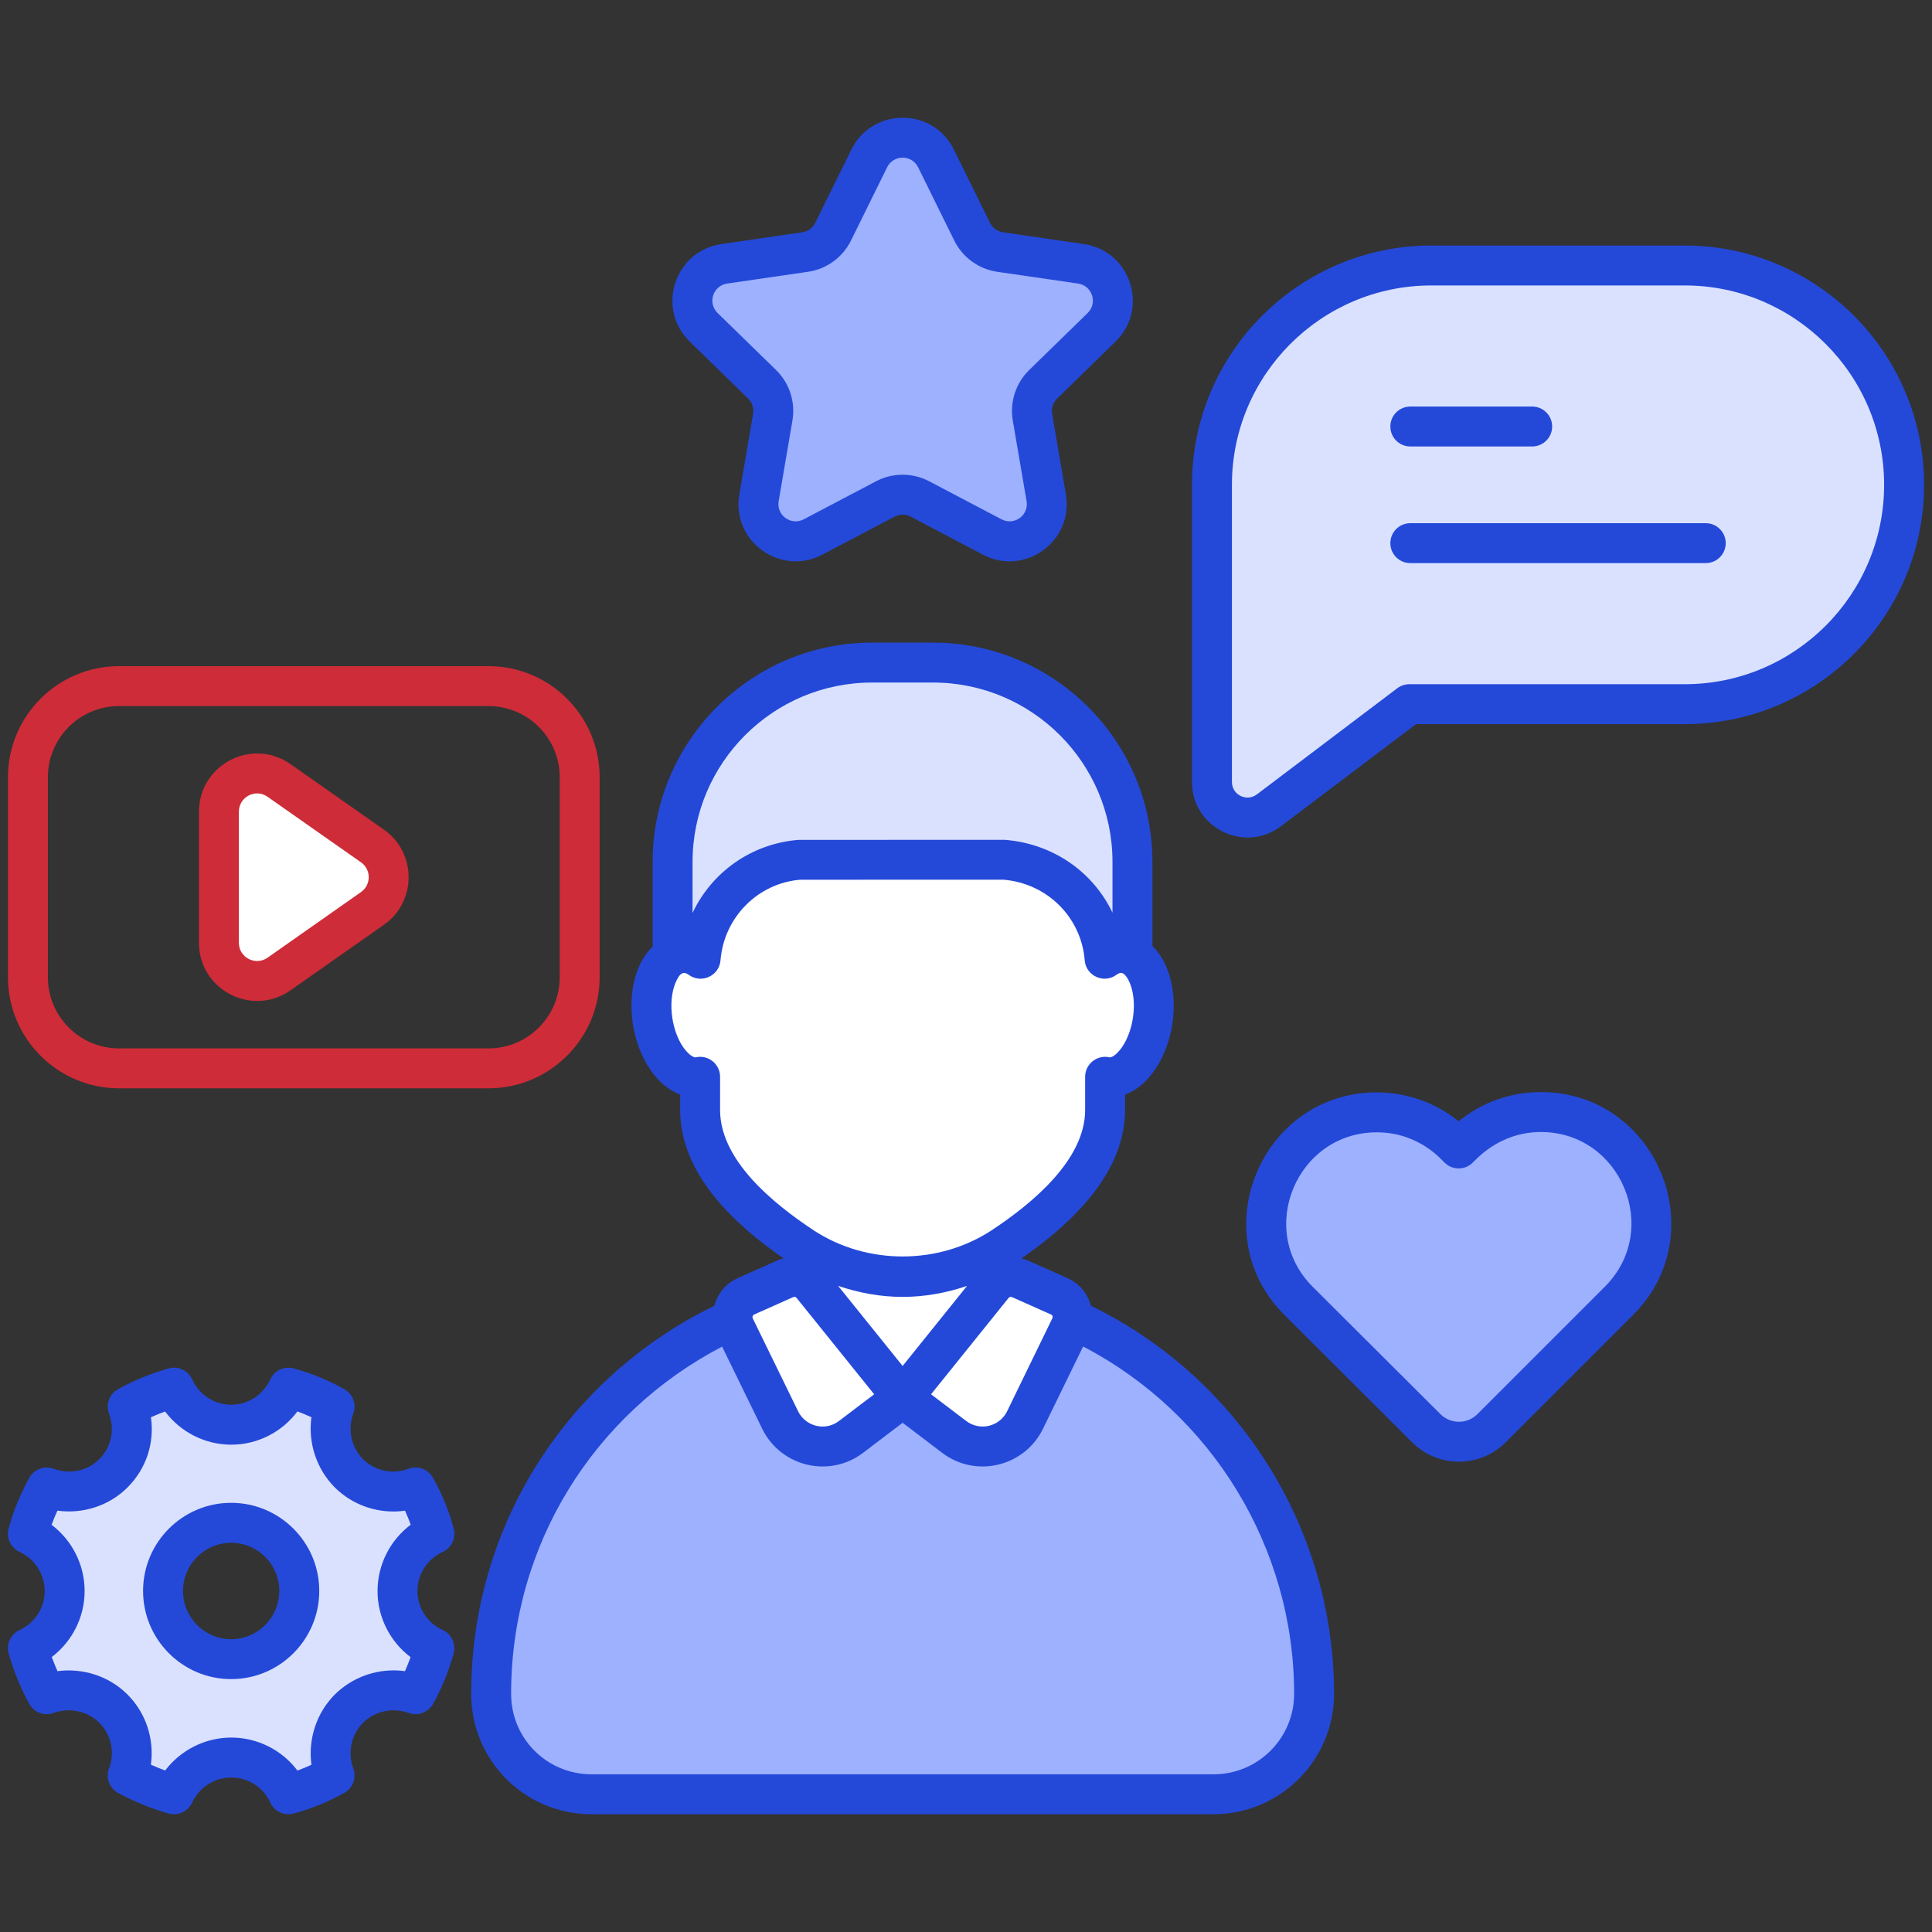
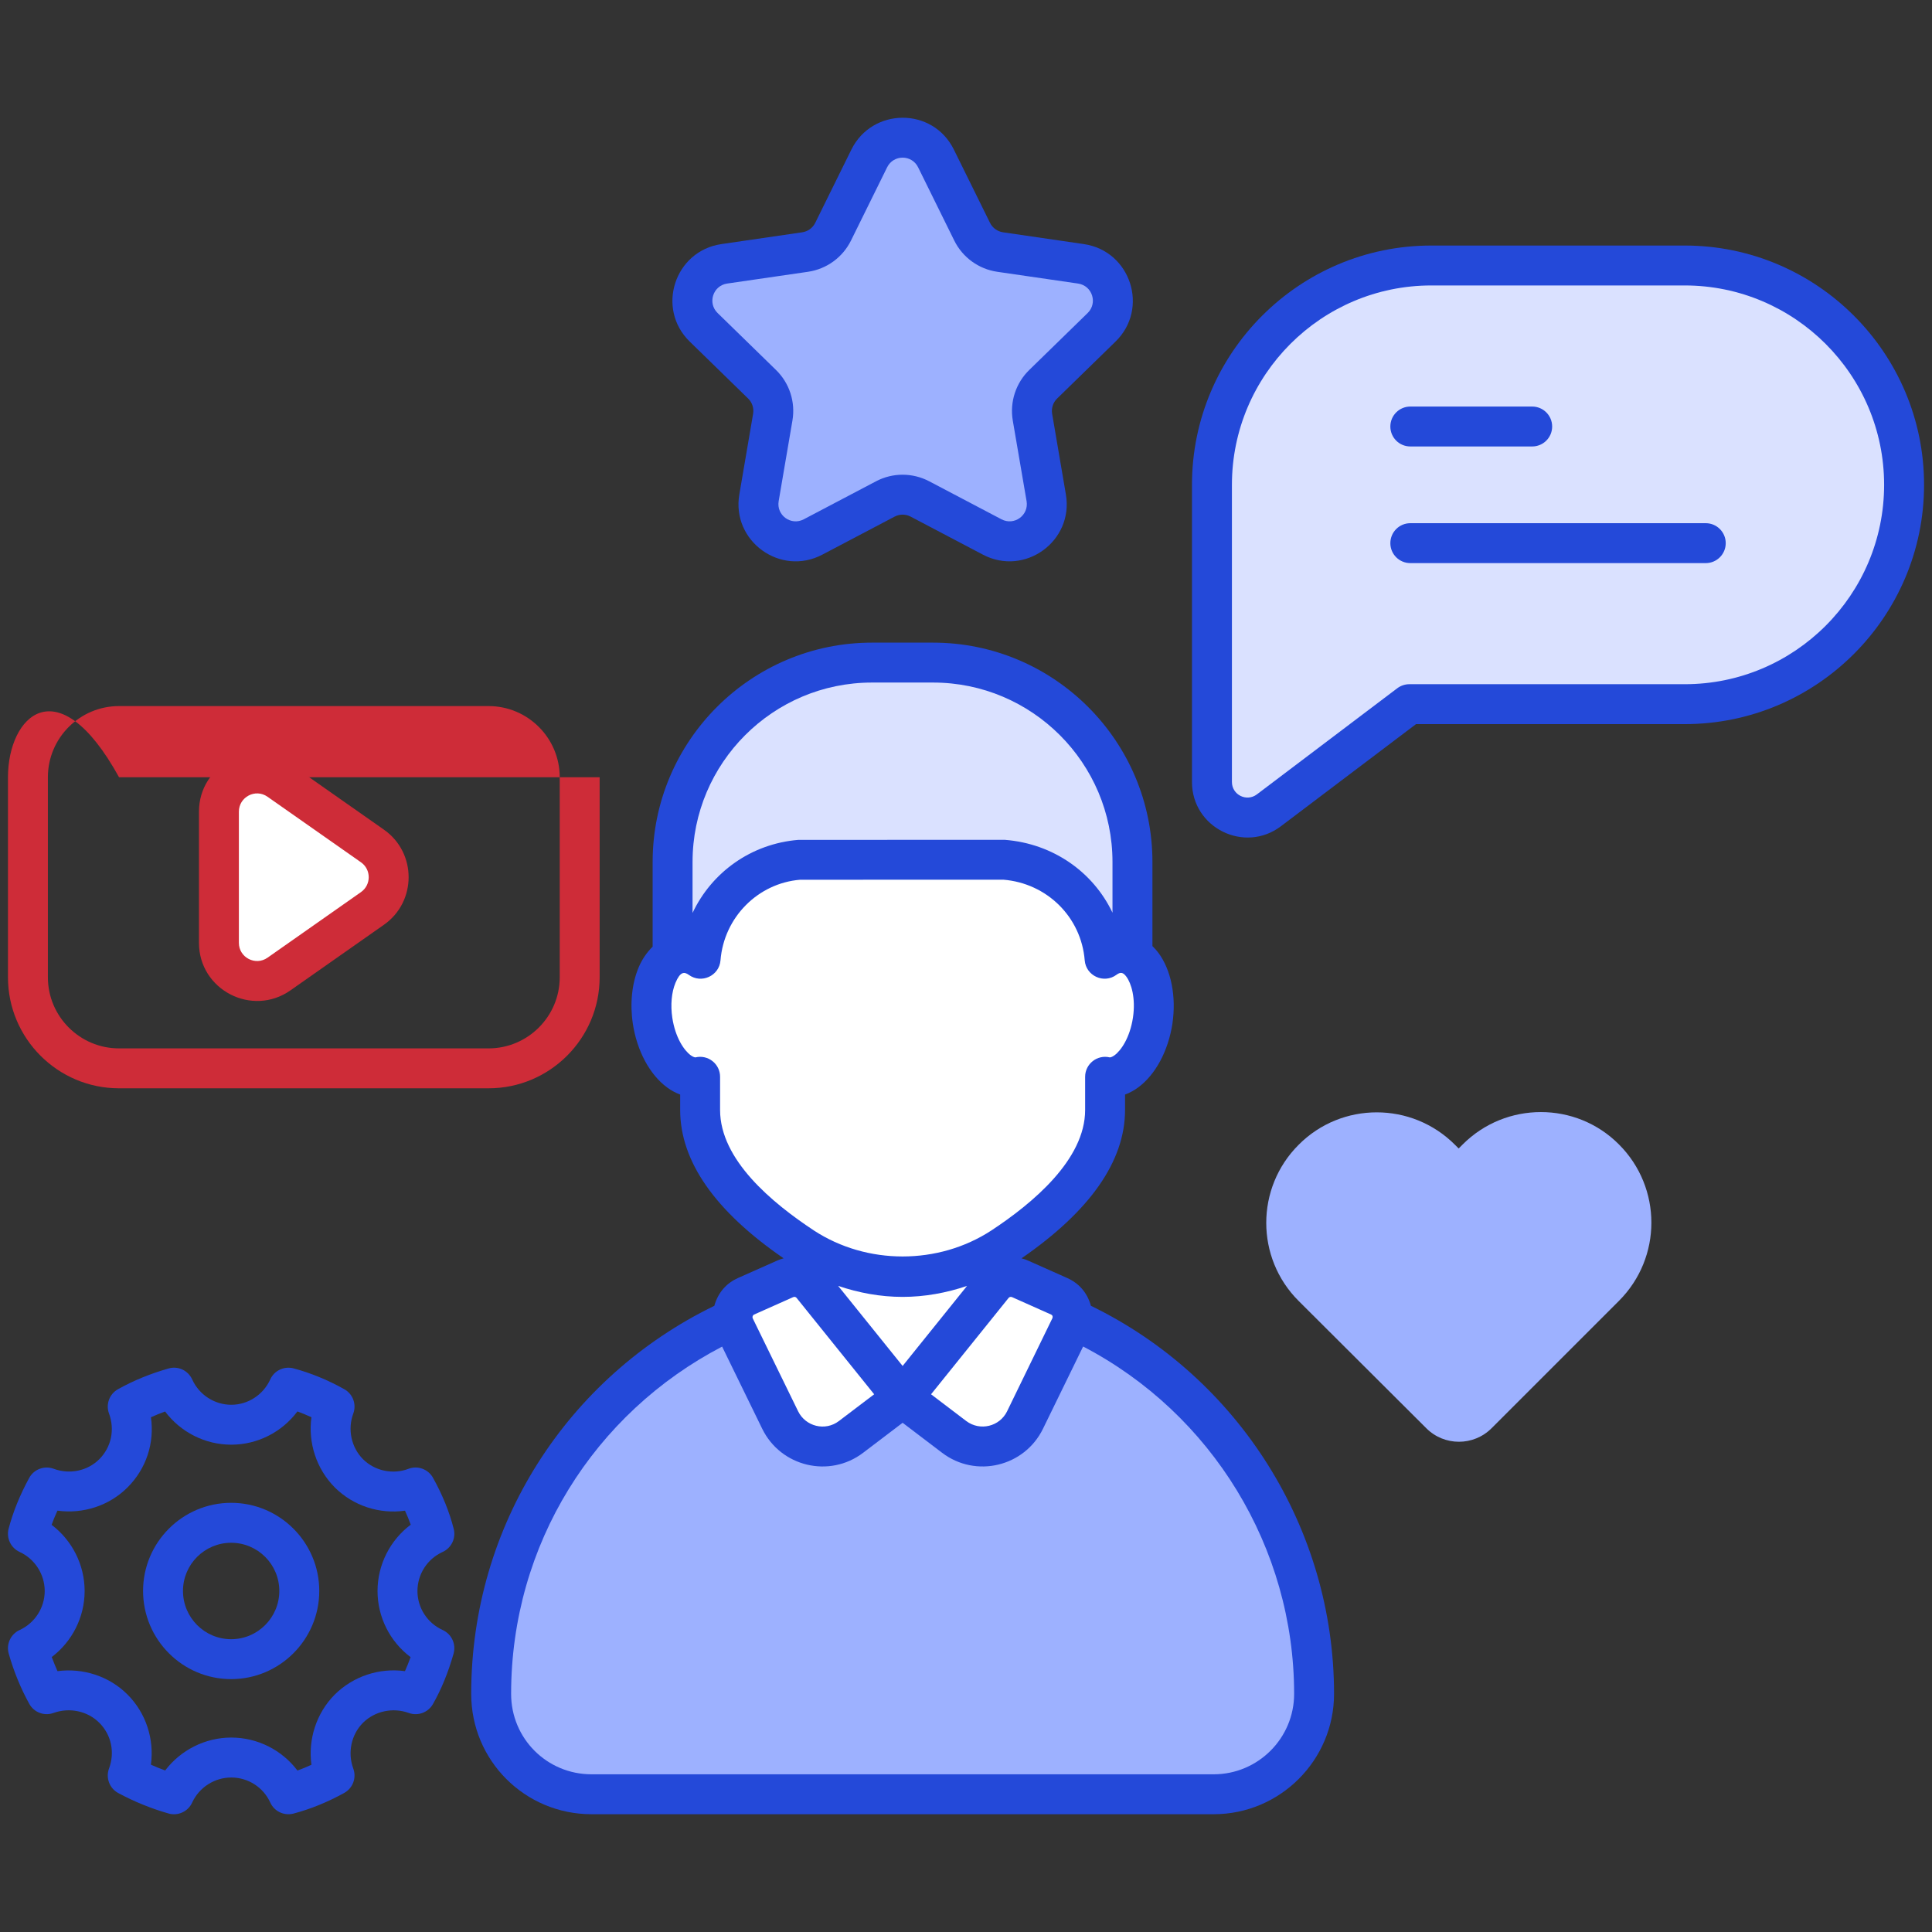
<svg xmlns="http://www.w3.org/2000/svg" width="56" height="56" viewBox="0 0 56 56" fill="none">
  <rect x="0" y="0" width="56" height="56" fill="#333333" stroke="none" />
  <path d="M38.09 49.096C38.09 50.705 36.786 52.008 35.177 52.008H17.148C16.342 52.008 15.616 51.681 15.088 51.157C14.563 50.628 14.236 49.902 14.236 49.096C14.236 45.801 15.571 42.82 17.729 40.662C19.067 39.324 20.724 38.299 22.577 37.718C23.709 37.36 24.912 37.169 26.163 37.169C27.414 37.169 28.616 37.36 29.749 37.718C34.583 39.24 38.09 43.758 38.09 49.096Z" fill="#9DB1FF" />
  <path d="M28.706 35.673V38.063C28.706 39.468 27.567 40.606 26.163 40.606C24.759 40.606 23.62 39.468 23.62 38.063V35.673H28.706Z" fill="white" />
  <path d="M28.785 37.258L26.164 40.515L27.658 41.649C28.343 42.17 29.334 41.934 29.711 41.16L31.026 38.467C31.19 38.131 31.043 37.726 30.701 37.574L29.569 37.069C29.295 36.947 28.973 37.025 28.785 37.258Z" fill="white" />
  <path d="M23.541 37.258L26.162 40.515L24.668 41.649C23.983 42.17 22.992 41.934 22.614 41.16L21.3 38.467C21.136 38.131 21.283 37.726 21.625 37.574L22.757 37.069C23.031 36.947 23.353 37.025 23.541 37.258Z" fill="white" />
-   <path d="M11.521 46.117C11.521 45.38 11.962 44.742 12.591 44.457C12.469 43.983 12.28 43.539 12.046 43.116C11.4 43.359 10.637 43.225 10.113 42.705C9.593 42.181 9.459 41.418 9.698 40.772C9.278 40.537 8.834 40.349 8.36 40.223C8.075 40.852 7.446 41.296 6.704 41.296C5.966 41.296 5.329 40.852 5.044 40.223C4.57 40.357 4.122 40.537 3.702 40.772C3.946 41.43 3.811 42.181 3.287 42.705C2.767 43.225 2.009 43.359 1.355 43.116C1.124 43.539 0.935 43.983 0.81 44.457C1.438 44.747 1.874 45.38 1.874 46.117C1.874 46.851 1.438 47.484 0.81 47.774C0.944 48.247 1.128 48.696 1.355 49.107C2.009 48.872 2.767 49.006 3.287 49.526C3.811 50.05 3.946 50.809 3.702 51.463C4.122 51.689 4.57 51.874 5.044 52.008C5.333 51.379 5.966 50.943 6.704 50.943C7.434 50.943 8.075 51.379 8.36 52.008C8.834 51.882 9.278 51.694 9.698 51.463C9.459 50.813 9.593 50.05 10.113 49.526C10.637 49.006 11.4 48.872 12.046 49.107C12.28 48.696 12.457 48.247 12.591 47.774C11.962 47.488 11.521 46.859 11.521 46.117ZM6.7 48.092C5.611 48.092 4.726 47.207 4.726 46.114C4.726 45.024 5.611 44.139 6.7 44.139C7.793 44.139 8.675 45.024 8.675 46.114C8.675 47.207 7.793 48.092 6.7 48.092Z" fill="#DAE1FF" />
  <path d="M46.927 37.705L43.233 41.399C42.711 41.92 41.866 41.921 41.344 41.4L37.642 37.709C36.39 36.462 36.39 34.43 37.642 33.182C38.266 32.554 39.086 32.242 39.906 32.242C40.725 32.242 41.545 32.554 42.173 33.182L42.28 33.289L42.396 33.173C43.024 32.545 43.844 32.234 44.664 32.234C45.483 32.234 46.303 32.545 46.927 33.173C48.179 34.425 48.179 36.453 46.927 37.705Z" fill="#9DB1FF" />
  <path d="M10.796 26.331L8.087 28.233C7.354 28.747 6.345 28.223 6.345 27.327V23.527C6.345 22.631 7.354 22.107 8.087 22.621L10.796 24.52C11.423 24.961 11.424 25.891 10.796 26.331Z" fill="white" />
  <path d="M29.927 12.092L30.326 14.428C30.476 15.31 29.551 15.981 28.76 15.565L26.665 14.463C26.351 14.297 25.975 14.297 25.661 14.463L23.566 15.565C22.775 15.981 21.849 15.31 22 14.428L22.399 12.092C22.459 11.742 22.343 11.386 22.089 11.138L20.396 9.487C19.756 8.863 20.109 7.776 20.993 7.647L23.337 7.305C23.688 7.254 23.991 7.033 24.148 6.715L25.196 4.593C25.591 3.791 26.735 3.791 27.131 4.593L28.178 6.715C28.335 7.033 28.638 7.254 28.989 7.305L31.333 7.647C32.217 7.776 32.57 8.863 31.93 9.487L30.237 11.138C29.983 11.386 29.867 11.742 29.927 12.092Z" fill="#9DB1FF" />
  <path d="M55.191 14.053C55.191 17.564 52.345 20.411 48.834 20.411H40.85L36.779 23.487C36.101 24 35.129 23.516 35.129 22.666V14.053C35.129 10.542 37.975 7.696 41.487 7.696H48.834C52.345 7.696 55.191 10.542 55.191 14.053Z" fill="#DAE1FF" />
  <path d="M32.826 24.986V29.866H19.497V24.986C19.497 21.794 22.085 19.206 25.277 19.206H27.046C30.238 19.206 32.826 21.794 32.826 24.986Z" fill="#DAE1FF" />
  <path d="M33.411 29.585C33.26 30.575 32.655 31.312 32.064 31.221C32.05 31.221 32.037 31.216 32.032 31.212V32.174C32.032 33.791 30.557 35.156 29.1 36.128C29.077 36.132 29.068 36.142 29.049 36.151C28.174 36.723 27.171 37.012 26.163 37.012C25.155 37.012 24.151 36.723 23.276 36.151C23.254 36.142 23.244 36.132 23.226 36.128C21.76 35.156 20.294 33.791 20.294 32.174V31.212C20.285 31.216 20.271 31.221 20.262 31.221C19.671 31.312 19.066 30.575 18.915 29.585C18.768 28.595 19.135 27.716 19.726 27.629C19.927 27.601 20.124 27.656 20.308 27.789C20.431 26.259 21.659 25.045 23.189 24.921H29.127C30.662 25.045 31.895 26.259 32.018 27.789C32.197 27.656 32.399 27.601 32.6 27.629C33.191 27.716 33.558 28.595 33.411 29.585Z" fill="white" />
  <path d="M40.879 12.941H44.411C44.731 12.941 44.99 12.683 44.99 12.363C44.99 12.043 44.731 11.784 44.411 11.784H40.879C40.559 11.784 40.3 12.043 40.3 12.363C40.3 12.683 40.559 12.941 40.879 12.941Z" fill="#2449D9" />
  <path d="M49.442 15.165H40.879C40.559 15.165 40.3 15.424 40.3 15.744C40.3 16.064 40.559 16.322 40.879 16.322H49.442C49.762 16.322 50.021 16.063 50.021 15.744C50.021 15.424 49.762 15.165 49.442 15.165Z" fill="#2449D9" />
  <path d="M32.334 9.901C33.317 8.944 32.775 7.274 31.416 7.075L29.073 6.733C28.91 6.709 28.769 6.607 28.696 6.459L27.649 4.337C27.037 3.095 25.28 3.115 24.677 4.337L23.63 6.459C23.557 6.607 23.416 6.709 23.253 6.733L20.91 7.075C19.55 7.274 19.01 8.945 19.992 9.901L21.686 11.553C21.803 11.667 21.857 11.832 21.829 11.995L21.43 14.331C21.198 15.686 22.624 16.716 23.835 16.077L25.93 14.975C26.075 14.898 26.249 14.897 26.396 14.975L28.491 16.077C29.704 16.716 31.127 15.683 30.895 14.331L30.497 11.995C30.469 11.832 30.523 11.667 30.641 11.552L32.334 9.901ZM29.834 10.723C29.443 11.104 29.265 11.651 29.356 12.189C29.356 12.189 29.356 12.189 29.356 12.19L29.756 14.526C29.825 14.936 29.398 15.245 29.03 15.053L26.935 13.951C26.451 13.697 25.874 13.696 25.391 13.951L23.296 15.053C22.928 15.246 22.5 14.935 22.57 14.526L22.969 12.19C23.061 11.652 22.883 11.104 22.493 10.724L20.8 9.073C20.502 8.783 20.667 8.279 21.077 8.219L23.42 7.878C23.96 7.799 24.426 7.46 24.667 6.971L25.714 4.849C25.898 4.477 26.427 4.476 26.612 4.849L27.659 6.971C27.9 7.46 28.366 7.799 28.906 7.878L31.249 8.219C31.66 8.28 31.823 8.783 31.526 9.073L29.834 10.723Z" fill="#2449D9" />
  <path d="M6.7 48.67C8.108 48.67 9.254 47.523 9.254 46.114C9.254 44.706 8.108 43.56 6.7 43.56C5.292 43.56 4.147 44.706 4.147 46.114C4.147 47.523 5.292 48.67 6.7 48.67ZM6.7 44.718C7.47 44.718 8.096 45.344 8.096 46.114C8.096 46.886 7.47 47.513 6.7 47.513C5.93 47.513 5.304 46.886 5.304 46.114C5.304 45.344 5.93 44.718 6.7 44.718Z" fill="#2449D9" />
  <path d="M3.427 51.972C3.892 52.223 4.383 52.422 4.886 52.565C5.152 52.642 5.448 52.514 5.569 52.25C5.773 51.807 6.218 51.522 6.704 51.522C7.191 51.522 7.633 51.806 7.833 52.246C7.949 52.504 8.233 52.638 8.509 52.567C9.005 52.435 9.485 52.24 9.976 51.97C10.227 51.832 10.339 51.532 10.24 51.263C10.07 50.8 10.181 50.279 10.52 49.937C10.865 49.595 11.386 49.484 11.848 49.651C12.112 49.747 12.408 49.639 12.548 49.395C12.793 48.964 12.989 48.486 13.147 47.932C13.225 47.656 13.091 47.365 12.83 47.246C12.386 47.045 12.1 46.602 12.1 46.118C12.1 45.63 12.386 45.185 12.83 44.984C13.086 44.868 13.221 44.585 13.151 44.314C13.024 43.816 12.827 43.332 12.551 42.835C12.412 42.584 12.107 42.472 11.841 42.574C11.384 42.747 10.866 42.636 10.523 42.297C10.181 41.952 10.07 41.432 10.24 40.972C10.339 40.705 10.229 40.406 9.98 40.267C9.5 39.998 9.005 39.796 8.509 39.663C8.234 39.591 7.949 39.726 7.833 39.984C7.631 40.429 7.188 40.718 6.704 40.718C6.218 40.718 5.773 40.43 5.571 39.984C5.452 39.723 5.162 39.585 4.886 39.666C4.361 39.815 3.867 40.017 3.42 40.267C3.171 40.406 3.061 40.705 3.16 40.972C3.333 41.442 3.225 41.949 2.878 42.296C2.537 42.636 2.019 42.745 1.556 42.573C1.286 42.474 0.983 42.586 0.846 42.839C0.576 43.335 0.381 43.816 0.25 44.309C0.178 44.58 0.312 44.865 0.567 44.983C1.01 45.186 1.296 45.632 1.296 46.117C1.296 46.601 1.01 47.045 0.567 47.248C0.309 47.367 0.175 47.657 0.253 47.932C0.399 48.445 0.599 48.935 0.848 49.386C0.985 49.635 1.283 49.748 1.55 49.651C2.017 49.483 2.538 49.595 2.878 49.935C3.227 50.284 3.335 50.792 3.16 51.261C3.06 51.532 3.174 51.835 3.427 51.972ZM1.666 48.439C1.607 48.306 1.551 48.169 1.5 48.03C2.091 47.581 2.453 46.875 2.453 46.117C2.453 45.356 2.09 44.647 1.496 44.198C1.545 44.062 1.601 43.925 1.665 43.787C2.402 43.888 3.161 43.649 3.696 43.114C4.242 42.569 4.482 41.823 4.375 41.08C4.508 41.02 4.644 40.964 4.785 40.913C5.233 41.51 5.942 41.875 6.704 41.875C7.466 41.875 8.174 41.509 8.621 40.911C8.757 40.961 8.892 41.017 9.027 41.079C8.926 41.816 9.169 42.575 9.705 43.115C10.245 43.651 11 43.892 11.739 43.788C11.801 43.924 11.857 44.059 11.905 44.194C11.308 44.642 10.943 45.353 10.943 46.117C10.943 46.878 11.306 47.585 11.901 48.033C11.85 48.175 11.796 48.31 11.738 48.439C10.999 48.337 10.242 48.584 9.702 49.119C9.169 49.656 8.927 50.415 9.027 51.153C8.892 51.216 8.756 51.271 8.621 51.32C8.175 50.728 7.467 50.364 6.704 50.364C5.945 50.364 5.237 50.727 4.787 51.318C4.648 51.267 4.51 51.211 4.374 51.15C4.476 50.411 4.232 49.653 3.696 49.117C3.164 48.584 2.408 48.342 1.666 48.439Z" fill="#2449D9" />
  <path d="M48.834 7.117H41.487C37.662 7.117 34.55 10.228 34.55 14.053V22.666C34.55 23.995 36.072 24.748 37.128 23.949L41.044 20.989H48.834C52.658 20.989 55.77 17.878 55.77 14.053C55.77 10.228 52.658 7.117 48.834 7.117ZM48.834 19.832H40.85C40.724 19.832 40.601 19.874 40.501 19.949L36.431 23.026C36.133 23.25 35.708 23.039 35.708 22.666V14.053C35.708 10.867 38.3 8.274 41.487 8.274H48.833C52.02 8.274 54.612 10.867 54.612 14.053C54.612 17.24 52.02 19.832 48.834 19.832Z" fill="#2449D9" />
-   <path d="M3.45 31.545H14.161C15.936 31.545 17.381 30.101 17.381 28.326V22.528C17.381 20.753 15.936 19.309 14.161 19.309H3.45C1.675 19.309 0.231 20.753 0.231 22.528V28.326C0.231 30.101 1.675 31.545 3.45 31.545ZM1.388 22.528C1.388 21.391 2.313 20.466 3.45 20.466H14.161C15.298 20.466 16.224 21.391 16.224 22.528V28.326C16.224 29.463 15.298 30.388 14.161 30.388H3.45C2.313 30.388 1.388 29.463 1.388 28.326V22.528Z" fill="#CE2C38" />
+   <path d="M3.45 31.545H14.161C15.936 31.545 17.381 30.101 17.381 28.326V22.528H3.45C1.675 19.309 0.231 20.753 0.231 22.528V28.326C0.231 30.101 1.675 31.545 3.45 31.545ZM1.388 22.528C1.388 21.391 2.313 20.466 3.45 20.466H14.161C15.298 20.466 16.224 21.391 16.224 22.528V28.326C16.224 29.463 15.298 30.388 14.161 30.388H3.45C2.313 30.388 1.388 29.463 1.388 28.326V22.528Z" fill="#CE2C38" />
  <path d="M8.419 28.706L11.128 26.805C12.081 26.137 12.085 24.718 11.127 24.047L8.419 22.148C7.302 21.364 5.767 22.165 5.767 23.527V27.327C5.767 28.693 7.306 29.487 8.419 28.706ZM6.924 23.527C6.924 23.103 7.402 22.847 7.754 23.094L10.463 24.994C10.763 25.205 10.762 25.648 10.463 25.858L7.755 27.759C7.407 28.004 6.924 27.756 6.924 27.327V23.527Z" fill="#CE2C38" />
-   <path d="M47.336 38.114C49.711 35.738 48.01 31.655 44.663 31.655C43.785 31.655 42.952 31.953 42.279 32.501C41.608 31.958 40.779 31.664 39.905 31.664C36.57 31.664 34.845 35.737 37.234 38.119L40.935 41.81C41.685 42.555 42.898 42.552 43.642 41.807L47.336 38.114ZM41.752 40.99L38.051 37.3C36.394 35.646 37.594 32.821 39.905 32.821C41.159 32.821 41.813 33.658 41.871 33.698C42.097 33.924 42.463 33.924 42.689 33.698C42.748 33.657 43.427 32.812 44.664 32.812C46.978 32.812 48.174 35.639 46.518 37.295L42.824 40.989C42.529 41.284 42.048 41.285 41.752 40.99Z" fill="#2449D9" />
  <path d="M32.61 32.173V31.726C32.74 31.679 32.867 31.61 32.99 31.52C33.491 31.153 33.862 30.462 33.983 29.672C33.983 29.671 33.983 29.671 33.983 29.67C34.099 28.885 33.948 28.119 33.578 27.62C33.524 27.547 33.465 27.483 33.404 27.423V24.984C33.404 21.479 30.551 18.627 27.045 18.627H25.275C21.77 18.627 18.917 21.479 18.917 24.984V27.439C18.754 27.601 18.611 27.801 18.509 28.046C18.315 28.512 18.256 29.089 18.343 29.672C18.463 30.462 18.835 31.152 19.336 31.52C19.458 31.61 19.585 31.678 19.715 31.726V32.173C19.715 33.664 20.73 35.11 22.714 36.473C22.649 36.49 22.584 36.512 22.521 36.541L21.388 37.045C21.07 37.188 20.817 37.449 20.705 37.85C16.445 39.92 13.658 44.217 13.658 49.098C13.658 51.03 15.213 52.586 17.146 52.586H35.179C37.103 52.586 38.668 51.021 38.668 49.098C38.668 44.31 35.91 39.935 31.621 37.849C31.511 37.455 31.261 37.19 30.936 37.045L29.804 36.541C29.741 36.513 29.676 36.49 29.61 36.473C31.595 35.103 32.61 33.657 32.61 32.173ZM20.074 24.984C20.074 22.116 22.407 19.784 25.275 19.784H27.045C29.913 19.784 32.246 22.116 32.246 24.984V26.455C31.689 25.284 30.534 24.454 29.127 24.343L23.142 24.344C21.772 24.455 20.627 25.287 20.074 26.462V24.984H20.074ZM21.86 38.102L22.993 37.597C23.027 37.583 23.067 37.591 23.089 37.62C23.09 37.62 23.09 37.621 23.09 37.621C23.137 37.679 25.385 40.472 25.338 40.414L24.318 41.188C23.918 41.494 23.349 41.346 23.134 40.907L21.819 38.214C21.8 38.173 21.816 38.122 21.86 38.102ZM24.294 37.272C24.894 37.475 25.521 37.591 26.163 37.591C26.804 37.591 27.431 37.475 28.03 37.273L26.163 39.593L24.294 37.272ZM31.395 39.029C35.128 40.974 37.511 44.858 37.511 49.098C37.511 50.383 36.465 51.429 35.179 51.429H17.146C15.855 51.429 14.815 50.394 14.815 49.098C14.815 44.767 17.226 40.962 20.931 39.032L22.094 41.415C22.632 42.514 24.041 42.852 25.018 42.11L26.163 41.24L27.308 42.11C28.286 42.853 29.695 42.512 30.231 41.414L31.395 39.029ZM30.465 38.102C30.502 38.118 30.522 38.151 30.507 38.203C30.106 39.027 29.131 41.03 29.192 40.906C28.976 41.349 28.407 41.49 28.007 41.189L26.987 40.414C27.036 40.354 29.379 37.442 29.235 37.621C29.258 37.592 29.298 37.583 29.333 37.597L30.465 38.102ZM28.733 35.667C27.198 36.67 25.127 36.67 23.593 35.667C22.383 34.868 20.872 33.62 20.872 32.173V31.211C20.872 30.838 20.524 30.561 20.156 30.649C20.121 30.647 20.072 30.624 20.02 30.587C19.829 30.447 19.575 30.078 19.487 29.5C19.432 29.13 19.465 28.762 19.578 28.49C19.717 28.158 19.834 28.162 19.967 28.258C20.331 28.522 20.848 28.286 20.884 27.836C20.985 26.583 21.975 25.6 23.189 25.5L29.081 25.498C30.348 25.6 31.34 26.583 31.441 27.836C31.478 28.289 32.001 28.525 32.364 28.253C32.487 28.162 32.56 28.191 32.648 28.309C32.789 28.499 32.924 28.925 32.839 29.498C32.75 30.078 32.496 30.447 32.306 30.587C32.254 30.625 32.204 30.648 32.169 30.649C31.799 30.561 31.453 30.841 31.453 31.212V32.174C31.453 33.612 29.93 34.879 28.733 35.667Z" fill="#2449D9" />
</svg>